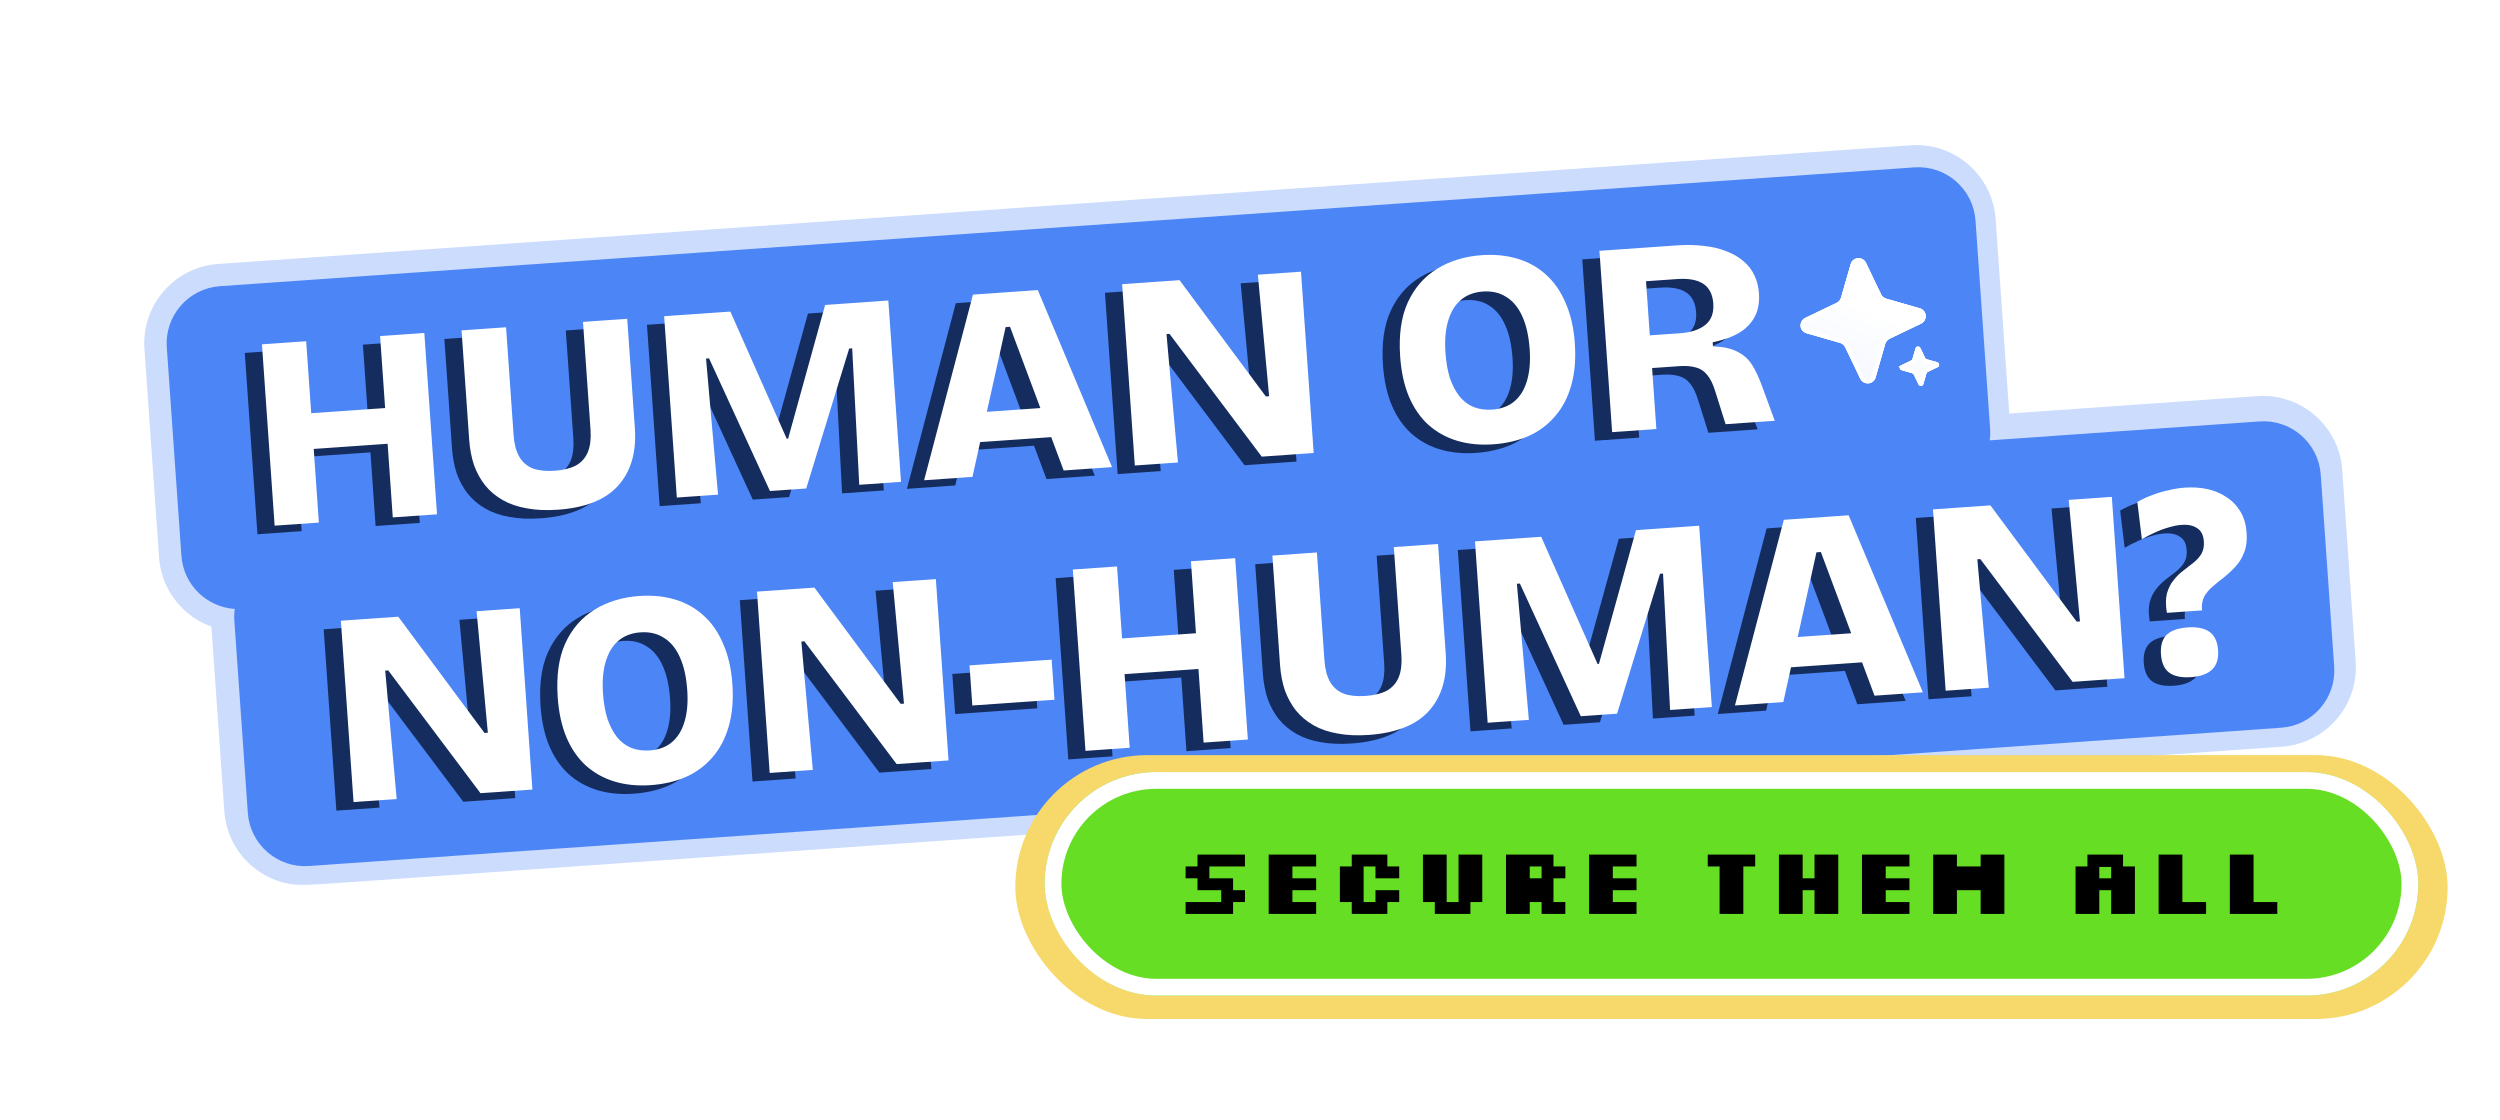
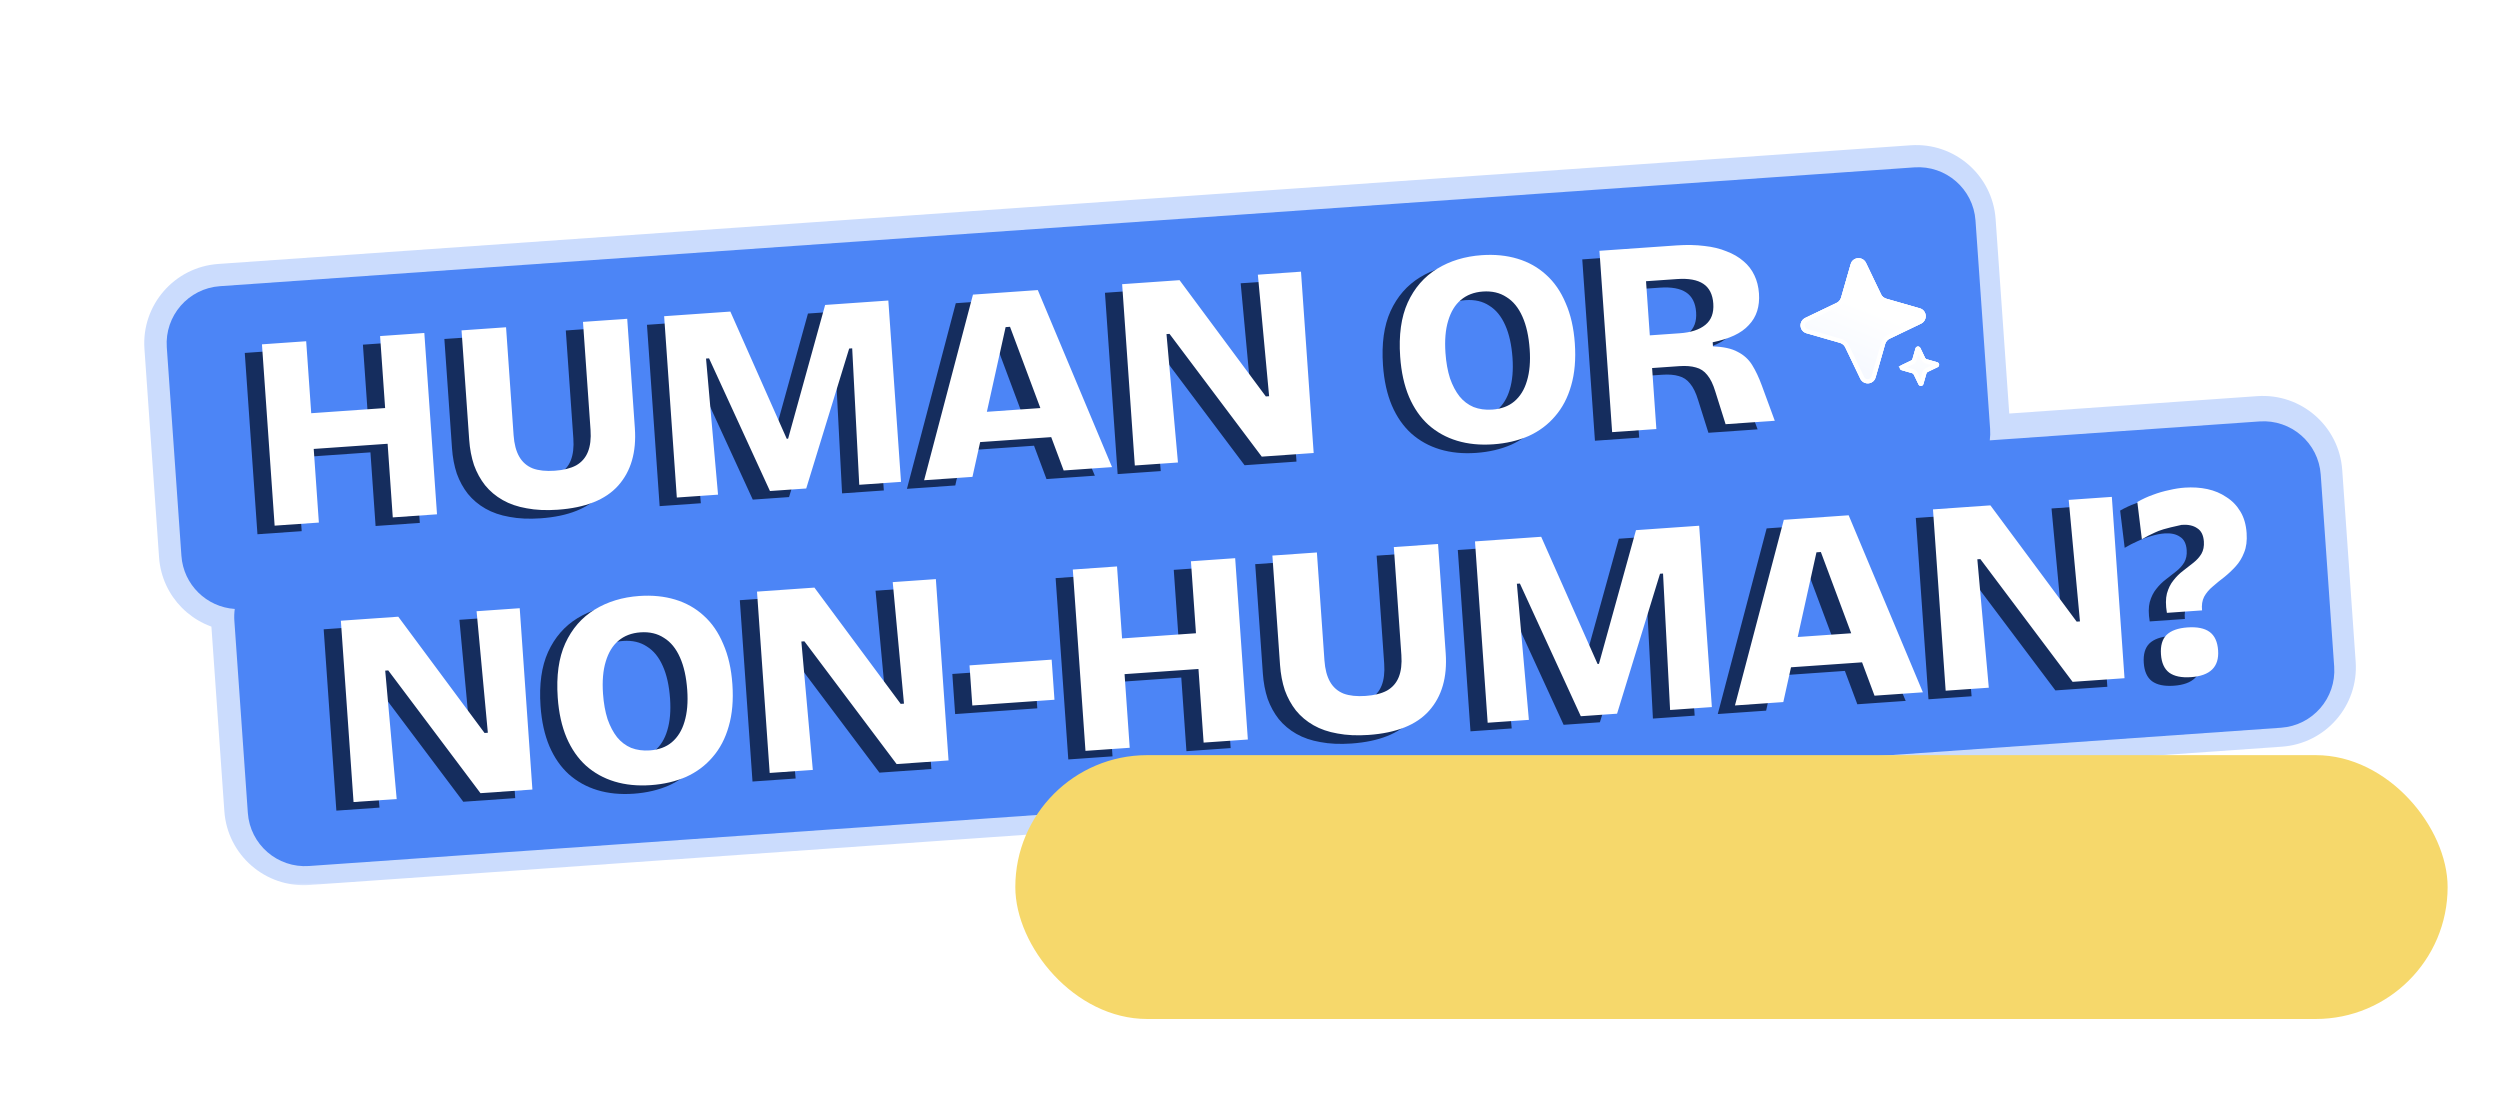
<svg xmlns="http://www.w3.org/2000/svg" width="393" height="176" viewBox="0 0 393 176" fill="none">
  <g filter="url(#filter0_dddf_2152_2205)">
    <mask id="path-1-outside-1_2152_2205" maskUnits="userSpaceOnUse" x="22.175" y="22.307" width="349" height="117" fill="black">
      <rect fill="white" x="22.175" y="22.307" width="349" height="117" />
-       <path d="M300.605 26.329C305.567 25.982 309.871 29.722 310.219 34.684L312.517 67.453C312.548 67.891 312.544 68.325 312.513 68.75L355.091 65.765C360.053 65.417 364.359 69.157 364.707 74.12L366.821 104.272C367.169 109.234 363.428 113.538 358.466 113.886L48.374 135.631C43.412 135.979 39.107 132.238 38.759 127.276L36.645 97.124C36.611 96.645 36.617 96.171 36.657 95.707C32.333 95.316 28.809 91.84 28.496 87.37L26.198 54.601C25.85 49.639 29.59 45.334 34.552 44.986L300.605 26.329Z" />
    </mask>
    <path d="M300.605 26.329C305.567 25.982 309.871 29.722 310.219 34.684L312.517 67.453C312.548 67.891 312.544 68.325 312.513 68.75L355.091 65.765C360.053 65.417 364.359 69.157 364.707 74.12L366.821 104.272C367.169 109.234 363.428 113.538 358.466 113.886L48.374 135.631C43.412 135.979 39.107 132.238 38.759 127.276L36.645 97.124C36.611 96.645 36.617 96.171 36.657 95.707C32.333 95.316 28.809 91.84 28.496 87.37L26.198 54.601C25.85 49.639 29.59 45.334 34.552 44.986L300.605 26.329Z" fill="#CBDCFD" />
    <path d="M300.605 26.329L300.36 22.838L300.36 22.838L300.605 26.329ZM310.219 34.684L313.711 34.439V34.439L310.219 34.684ZM312.517 67.453L316.008 67.208V67.208L312.517 67.453ZM312.513 68.75L309.022 68.495L308.728 72.524L312.758 72.242L312.513 68.75ZM355.091 65.765L355.336 69.257H355.336L355.091 65.765ZM364.707 74.12L368.198 73.875V73.875L364.707 74.12ZM366.821 104.272L370.312 104.027L370.312 104.027L366.821 104.272ZM358.466 113.886L358.711 117.378H358.711L358.466 113.886ZM48.374 135.631L48.619 139.123L48.619 139.123L48.374 135.631ZM38.759 127.276L35.268 127.521L38.759 127.276ZM36.645 97.124L40.136 96.88L40.136 96.88L36.645 97.124ZM36.657 95.707L40.144 96.009L40.444 92.536L36.972 92.222L36.657 95.707ZM28.496 87.37L25.004 87.614L25.004 87.615L28.496 87.37ZM26.198 54.601L22.706 54.846L22.706 54.846L26.198 54.601ZM34.552 44.986L34.797 48.477H34.797L34.552 44.986ZM300.605 26.329L300.85 29.821C303.883 29.608 306.515 31.895 306.728 34.929L310.219 34.684L313.711 34.439C313.227 27.549 307.25 22.355 300.36 22.838L300.605 26.329ZM310.219 34.684L306.728 34.929L309.026 67.697L312.517 67.453L316.008 67.208L313.711 34.439L310.219 34.684ZM312.517 67.453L309.026 67.697C309.044 67.956 309.042 68.222 309.022 68.495L312.513 68.75L316.004 69.005C316.046 68.427 316.052 67.826 316.008 67.208L312.517 67.453ZM312.513 68.75L312.758 72.242L355.336 69.257L355.091 65.765L354.846 62.274L312.268 65.259L312.513 68.75ZM355.091 65.765L355.336 69.257C358.37 69.044 361.002 71.331 361.215 74.364L364.707 74.12L368.198 73.875C367.715 66.984 361.737 61.791 354.846 62.274L355.091 65.765ZM364.707 74.12L361.215 74.364L363.329 104.517L366.821 104.272L370.312 104.027L368.198 73.875L364.707 74.12ZM366.821 104.272L363.329 104.517C363.542 107.55 361.255 110.182 358.221 110.395L358.466 113.886L358.711 117.378C365.601 116.894 370.795 110.918 370.312 104.027L366.821 104.272ZM358.466 113.886L358.221 110.395L48.13 132.14L48.374 135.631L48.619 139.123L358.711 117.378L358.466 113.886ZM48.374 135.631L48.13 132.14C45.096 132.353 42.463 130.065 42.251 127.031L38.759 127.276L35.268 127.521C35.751 134.411 41.729 139.606 48.619 139.123L48.374 135.631ZM38.759 127.276L42.251 127.031L40.136 96.88L36.645 97.124L33.154 97.369L35.268 127.521L38.759 127.276ZM36.645 97.124L40.136 96.88C40.116 96.586 40.119 96.295 40.144 96.009L36.657 95.707L33.17 95.406C33.114 96.048 33.107 96.704 33.154 97.369L36.645 97.124ZM36.657 95.707L36.972 92.222C34.331 91.983 32.178 89.853 31.987 87.125L28.496 87.37L25.004 87.615C25.44 93.826 30.336 98.649 36.341 99.193L36.657 95.707ZM28.496 87.37L31.987 87.125L29.689 54.356L26.198 54.601L22.706 54.846L25.004 87.614L28.496 87.37ZM26.198 54.601L29.689 54.356C29.476 51.322 31.763 48.69 34.797 48.477L34.552 44.986L34.307 41.494C27.417 41.978 22.223 47.956 22.706 54.846L26.198 54.601ZM34.552 44.986L34.797 48.477L300.85 29.821L300.605 26.329L300.36 22.838L34.307 41.494L34.552 44.986Z" fill="#CBDCFD" mask="url(#path-1-outside-1_2152_2205)" />
  </g>
  <path d="M300.933 26.31C305.895 25.962 310.2 29.702 310.548 34.664L312.846 67.433C312.889 68.042 312.868 68.64 312.793 69.223L355.204 66.249C360.166 65.902 364.47 69.643 364.818 74.605L366.934 104.785C367.282 109.747 363.542 114.051 358.58 114.399L48.574 136.137C43.611 136.485 39.306 132.745 38.959 127.783L36.842 97.603C36.797 96.964 36.821 96.336 36.906 95.726C32.48 95.438 28.837 91.918 28.518 87.371L26.22 54.602C25.872 49.64 29.613 45.336 34.575 44.988L300.933 26.31Z" fill="#4C85F6" />
  <g filter="url(#filter1_f_2152_2205)">
    <path d="M292.44 59.532L290.066 54.581C289.918 54.255 289.607 54.015 289.259 53.899L283.981 52.384C282.842 52.068 282.711 50.508 283.779 49.983L288.731 47.608C289.057 47.46 289.297 47.149 289.413 46.801L290.928 41.523C291.244 40.384 292.804 40.253 293.329 41.322L295.704 46.273C295.852 46.599 296.162 46.839 296.511 46.955L301.789 48.47C302.927 48.786 303.059 50.346 301.99 50.871L297.039 53.246C296.713 53.394 296.473 53.705 296.357 54.053L294.842 59.331C294.526 60.47 292.965 60.601 292.44 59.532Z" fill="white" />
    <path d="M301.596 60.435L300.848 58.877C300.802 58.774 300.704 58.699 300.594 58.662L298.933 58.185C298.574 58.086 298.533 57.594 298.869 57.429L300.428 56.681C300.531 56.635 300.606 56.537 300.643 56.428L301.12 54.766C301.219 54.407 301.71 54.366 301.876 54.702L302.623 56.261C302.67 56.364 302.768 56.439 302.877 56.476L304.539 56.953C304.897 57.052 304.939 57.544 304.602 57.709L303.044 58.456C302.941 58.503 302.865 58.601 302.829 58.71L302.352 60.372C302.253 60.73 301.761 60.772 301.596 60.435Z" fill="white" />
  </g>
  <path d="M292.44 59.532L290.066 54.581C289.918 54.255 289.607 54.015 289.259 53.899L283.981 52.384C282.842 52.068 282.711 50.508 283.779 49.983L288.731 47.608C289.057 47.46 289.297 47.149 289.413 46.801L290.928 41.523C291.244 40.384 292.804 40.253 293.329 41.322L295.704 46.273C295.852 46.599 296.162 46.839 296.511 46.955L301.789 48.47C302.927 48.786 303.059 50.346 301.99 50.871L297.039 53.246C296.713 53.394 296.473 53.705 296.357 54.053L294.842 59.331C294.526 60.47 292.965 60.601 292.44 59.532Z" fill="url(#paint0_linear_2152_2205)" />
  <path d="M301.596 60.435L300.848 58.877C300.802 58.774 300.704 58.699 300.594 58.662L298.933 58.185C298.574 58.086 298.533 57.594 298.869 57.429L300.428 56.681C300.531 56.635 300.606 56.537 300.643 56.428L301.12 54.766C301.219 54.407 301.71 54.366 301.876 54.702L302.623 56.261C302.67 56.364 302.768 56.439 302.877 56.476L304.539 56.953C304.897 57.052 304.939 57.544 304.602 57.709L303.044 58.456C302.941 58.503 302.865 58.601 302.829 58.71L302.352 60.372C302.253 60.73 301.761 60.772 301.596 60.435Z" fill="url(#paint1_linear_2152_2205)" />
  <g filter="url(#filter2_f_2152_2205)">
    <path d="M301.546 54.812C301.556 54.817 301.568 54.826 301.577 54.844L301.578 54.846L302.322 56.397L302.322 56.398C302.392 56.551 302.512 56.661 302.641 56.732L302.773 56.789L302.786 56.793L304.448 57.27L304.451 57.271C304.472 57.277 304.481 57.286 304.487 57.293C304.494 57.302 304.501 57.317 304.502 57.334C304.503 57.351 304.499 57.367 304.493 57.379C304.488 57.389 304.477 57.402 304.456 57.413L302.9 58.158C302.7 58.252 302.574 58.432 302.516 58.606L302.512 58.619L302.034 60.281L302.033 60.283C302.027 60.304 302.019 60.315 302.012 60.321C302.003 60.328 301.988 60.333 301.971 60.335C301.953 60.336 301.937 60.333 301.925 60.327C301.92 60.324 301.914 60.32 301.908 60.314L301.893 60.289L301.147 58.734L301.146 58.734C301.076 58.584 300.958 58.475 300.83 58.406L300.699 58.348L300.686 58.344L299.024 57.868L299.021 57.867L298.984 57.844C298.977 57.835 298.971 57.821 298.969 57.804C298.968 57.786 298.972 57.771 298.978 57.759C298.984 57.748 298.993 57.736 299.015 57.725L299.014 57.724L300.571 56.979L300.57 56.978C300.771 56.885 300.898 56.706 300.956 56.531L300.957 56.531L300.96 56.518L301.437 54.857L301.438 54.854C301.444 54.833 301.453 54.823 301.461 54.817C301.47 54.81 301.483 54.804 301.5 54.803C301.518 54.801 301.534 54.805 301.546 54.812ZM291.246 41.612C291.463 40.829 292.496 40.678 292.95 41.327L293.033 41.468L295.403 46.409L295.403 46.41C295.573 46.784 295.896 47.055 296.252 47.21L296.407 47.268L296.42 47.272L301.697 48.788L301.7 48.789C302.535 49.02 302.649 50.179 301.842 50.575L296.902 52.945C296.528 53.115 296.257 53.438 296.102 53.794L296.044 53.949L296.04 53.962L294.524 59.239L294.523 59.242C294.306 60.025 293.274 60.176 292.819 59.527L292.737 59.386L290.366 54.444L290.367 54.444C290.197 54.07 289.874 53.799 289.518 53.644L289.363 53.586L289.35 53.582L284.073 52.066L284.07 52.065L283.921 52.011C283.224 51.692 283.169 50.65 283.924 50.278L288.867 47.908L288.868 47.909C289.242 47.739 289.513 47.416 289.668 47.06L289.726 46.905L289.73 46.892L291.246 41.615L291.246 41.612Z" stroke="white" stroke-width="0.661" />
  </g>
  <path d="M52.876 127.431L50.882 98.926L59.909 98.294L73.47 116.573L73.988 116.537L72.218 97.434L78.999 96.96L80.992 125.465L72.829 126.036L58.33 106.738L57.854 106.771L59.657 126.957L52.876 127.431ZM99.608 124.771C97.535 124.916 95.641 124.73 93.927 124.213C92.212 123.696 90.707 122.861 89.411 121.708C88.144 120.552 87.131 119.09 86.37 117.32C85.608 115.521 85.142 113.413 84.973 110.994C84.736 107.597 85.13 104.763 86.158 102.492C87.212 100.19 88.752 98.419 90.778 97.178C92.803 95.936 95.14 95.223 97.789 95.038C99.833 94.895 101.713 95.082 103.427 95.599C105.141 96.115 106.632 96.951 107.899 98.107C109.195 99.26 110.225 100.751 110.989 102.578C111.78 104.375 112.261 106.482 112.43 108.901C112.605 111.406 112.412 113.618 111.852 115.538C111.319 117.427 110.476 119.034 109.325 120.359C108.202 121.681 106.813 122.719 105.159 123.471C103.502 124.195 101.652 124.628 99.608 124.771ZM99.443 119.314C100.854 119.215 102.01 118.787 102.912 118.029C103.841 117.241 104.504 116.168 104.9 114.809C105.324 113.419 105.468 111.76 105.334 109.831C105.191 107.787 104.811 106.077 104.194 104.703C103.575 103.299 102.736 102.273 101.678 101.623C100.647 100.943 99.411 100.654 97.972 100.754C96.59 100.851 95.434 101.293 94.506 102.082C93.604 102.839 92.942 103.927 92.52 105.345C92.097 106.735 91.954 108.423 92.093 110.41C92.198 111.907 92.436 113.236 92.806 114.396C93.203 115.526 93.704 116.474 94.307 117.242C94.909 117.982 95.642 118.538 96.507 118.911C97.399 119.254 98.378 119.388 99.443 119.314ZM118.293 122.856L116.3 94.351L125.326 93.72L138.887 111.998L139.405 111.962L137.635 92.859L144.416 92.385L146.409 120.89L138.247 121.461L123.747 102.163L123.272 102.197L125.074 122.382L118.293 122.856ZM150.147 112.253L149.706 105.947L162.62 105.044L163.061 111.35L150.147 112.253ZM186.507 118.086L184.514 89.581L191.468 89.095L193.461 117.6L186.507 118.086ZM167.936 119.385L165.943 90.88L172.896 90.394L174.889 118.899L167.936 119.385ZM171.359 107.514L170.966 101.9L188.113 100.701L188.505 106.315L171.359 107.514ZM212.44 116.881C210.626 117.007 209.001 116.933 207.564 116.657C206.129 116.411 204.869 115.978 203.784 115.359C202.699 114.741 201.777 113.966 201.017 113.036C200.287 112.103 199.706 111.044 199.276 109.859C198.873 108.643 198.621 107.315 198.52 105.875L197.318 88.686L204.315 88.197L205.502 105.17C205.599 106.552 205.894 107.674 206.388 108.537C206.883 109.399 207.591 110.015 208.514 110.385C209.435 110.725 210.586 110.847 211.968 110.751C213.35 110.654 214.474 110.373 215.338 109.907C216.2 109.413 216.816 108.705 217.186 107.782C217.555 106.859 217.692 105.707 217.595 104.325L216.408 87.351L223.362 86.865L224.564 104.054C224.827 107.826 223.953 110.839 221.941 113.091C219.955 115.314 216.788 116.577 212.44 116.881ZM231.16 114.964L229.166 86.459L239.575 85.731L248.438 105.727L248.654 105.712L254.475 84.689L264.409 83.995L266.402 112.5L259.838 112.959L258.728 91.509L258.253 91.543L251.502 113.542L245.801 113.94L236.226 93.083L235.751 93.116L237.638 114.511L231.16 114.964ZM270.034 112.246L277.715 83.064L287.908 82.351L299.576 110.18L291.974 110.711L283.537 88.125L282.846 88.174L277.635 111.714L270.034 112.246ZM275.404 106.489L275.077 101.824L294.167 100.489L294.493 105.154L275.404 106.489ZM303.156 109.93L301.163 81.424L310.19 80.793L323.75 99.072L324.269 99.035L322.499 79.932L329.28 79.458L331.273 107.963L323.11 108.534L308.61 89.237L308.135 89.27L309.937 109.455L303.156 109.93ZM337.935 97.689C337.733 96.459 337.734 95.446 337.939 94.651C338.171 93.824 338.513 93.135 338.966 92.582C339.417 92.001 339.918 91.503 340.468 91.089C341.044 90.643 341.593 90.214 342.114 89.802C342.635 89.389 343.051 88.926 343.362 88.412C343.671 87.87 343.8 87.224 343.747 86.476C343.677 85.468 343.324 84.769 342.689 84.38C342.081 83.959 341.273 83.784 340.266 83.855C339.632 83.899 338.947 84.034 338.211 84.259C337.501 84.453 336.782 84.721 336.053 85.061C335.352 85.37 334.667 85.722 334 86.116L333.287 80.263C334.094 79.802 334.907 79.426 335.726 79.138C336.572 78.818 337.422 78.571 338.278 78.395C339.132 78.191 339.947 78.061 340.725 78.007C341.992 77.918 343.183 77.994 344.299 78.234C345.416 78.475 346.415 78.897 347.296 79.501C348.204 80.073 348.937 80.832 349.495 81.777C350.051 82.693 350.375 83.813 350.468 85.138C350.552 86.347 350.421 87.369 350.074 88.203C349.757 89.036 349.315 89.761 348.751 90.379C348.187 90.997 347.589 91.56 346.959 92.067C346.327 92.545 345.725 93.036 345.153 93.539C344.578 94.013 344.124 94.551 343.79 95.153C343.485 95.753 343.376 96.469 343.463 97.302L337.935 97.689ZM341.723 107.797C340.226 107.902 339.08 107.663 338.288 107.082C337.523 106.499 337.095 105.545 337.002 104.221C336.908 102.868 337.198 101.849 337.874 101.165C338.578 100.48 339.679 100.084 341.176 99.98C342.702 99.873 343.862 100.11 344.655 100.691C345.447 101.272 345.891 102.239 345.986 103.593C346.167 106.184 344.746 107.586 341.723 107.797Z" fill="#152D5E" />
-   <path d="M55.577 126.082L53.584 97.577L62.61 96.945L76.171 115.224L76.689 115.187L74.919 96.085L81.7 95.611L83.693 124.116L75.531 124.686L61.031 105.389L60.556 105.422L62.358 125.608L55.577 126.082ZM102.309 123.422C100.236 123.567 98.342 123.381 96.628 122.864C94.913 122.347 93.408 121.512 92.112 120.359C90.845 119.203 89.832 117.741 89.071 115.971C88.309 114.172 87.843 112.064 87.674 109.645C87.437 106.248 87.832 103.413 88.859 101.143C89.913 98.841 91.453 97.07 93.479 95.829C95.504 94.587 97.841 93.874 100.49 93.689C102.534 93.546 104.414 93.733 106.128 94.249C107.842 94.766 109.333 95.602 110.6 96.758C111.896 97.911 112.926 99.402 113.69 101.229C114.482 103.025 114.962 105.133 115.131 107.552C115.306 110.057 115.114 112.269 114.553 114.189C114.02 116.078 113.178 117.685 112.026 119.01C110.903 120.332 109.515 121.37 107.86 122.122C106.204 122.845 104.353 123.279 102.309 123.422ZM102.144 117.965C103.555 117.866 104.712 117.438 105.613 116.68C106.542 115.892 107.205 114.819 107.602 113.46C108.025 112.07 108.17 110.411 108.035 108.482C107.892 106.438 107.512 104.728 106.895 103.353C106.276 101.95 105.437 100.924 104.379 100.274C103.348 99.594 102.113 99.304 100.673 99.405C99.291 99.502 98.135 99.944 97.207 100.732C96.305 101.49 95.643 102.578 95.222 103.996C94.798 105.386 94.656 107.074 94.794 109.061C94.899 110.558 95.137 111.887 95.507 113.047C95.905 114.177 96.405 115.125 97.008 115.893C97.61 116.632 98.343 117.189 99.208 117.562C100.1 117.905 101.079 118.039 102.144 117.965ZM120.994 121.507L119.001 93.002L128.027 92.371L141.588 110.649L142.106 110.613L140.336 91.51L147.117 91.036L149.111 119.541L140.948 120.112L126.448 100.814L125.973 100.848L127.775 121.033L120.994 121.507ZM152.848 110.904L152.407 104.598L165.321 103.695L165.762 110.001L152.848 110.904ZM189.209 116.737L187.215 88.232L194.169 87.746L196.162 116.251L189.209 116.737ZM170.637 118.036L168.644 89.531L175.597 89.044L177.591 117.55L170.637 118.036ZM174.06 106.165L173.668 100.551L190.814 99.352L191.206 104.966L174.06 106.165ZM215.141 115.532C213.327 115.658 211.702 115.584 210.265 115.308C208.83 115.061 207.57 114.629 206.485 114.01C205.4 113.392 204.478 112.617 203.719 111.686C202.988 110.754 202.407 109.695 201.977 108.51C201.574 107.294 201.322 105.966 201.221 104.526L200.019 87.337L207.016 86.847L208.203 103.821C208.3 105.203 208.595 106.325 209.089 107.188C209.584 108.05 210.292 108.666 211.215 109.036C212.136 109.376 213.287 109.498 214.669 109.402C216.051 109.305 217.175 109.024 218.039 108.558C218.901 108.064 219.517 107.356 219.887 106.433C220.256 105.51 220.393 104.358 220.296 102.975L219.109 86.002L226.063 85.516L227.265 102.705C227.529 106.477 226.654 109.489 224.642 111.742C222.656 113.964 219.489 115.228 215.141 115.532ZM233.861 113.615L231.868 85.11L242.276 84.382L251.139 104.378L251.355 104.362L257.177 83.34L267.11 82.645L269.104 111.151L262.539 111.61L261.429 90.16L260.954 90.194L254.203 112.192L248.502 112.591L238.928 91.734L238.453 91.767L240.339 113.162L233.861 113.615ZM272.735 110.897L280.416 81.715L290.609 81.002L302.277 108.831L294.675 109.362L286.239 86.776L285.548 86.825L280.336 110.365L272.735 110.897ZM278.105 105.139L277.779 100.475L296.868 99.14L297.195 103.805L278.105 105.139ZM305.858 108.58L303.864 80.075L312.891 79.444L326.452 97.722L326.97 97.686L325.2 78.583L331.981 78.109L333.974 106.614L325.811 107.185L311.311 87.888L310.836 87.921L312.638 108.106L305.858 108.58ZM340.636 96.34C340.434 95.11 340.435 94.097 340.64 93.302C340.872 92.475 341.214 91.786 341.667 91.233C342.119 90.652 342.619 90.154 343.169 89.74C343.745 89.294 344.294 88.865 344.815 88.453C345.336 88.04 345.752 87.577 346.063 87.063C346.372 86.521 346.501 85.875 346.449 85.127C346.378 84.119 346.025 83.42 345.391 83.031C344.782 82.61 343.975 82.435 342.967 82.506C342.333 82.55 341.648 82.685 340.912 82.91C340.202 83.104 339.483 83.371 338.754 83.712C338.053 84.021 337.368 84.373 336.702 84.767L335.988 78.914C336.795 78.452 337.608 78.077 338.427 77.789C339.273 77.469 340.123 77.222 340.979 77.046C341.833 76.841 342.648 76.712 343.426 76.658C344.693 76.569 345.884 76.645 347.001 76.885C348.117 77.126 349.116 77.547 349.997 78.151C350.905 78.724 351.638 79.483 352.196 80.428C352.752 81.344 353.076 82.464 353.169 83.789C353.253 84.998 353.122 86.02 352.776 86.854C352.458 87.687 352.017 88.412 351.452 89.03C350.888 89.648 350.291 90.211 349.661 90.718C349.028 91.196 348.426 91.686 347.854 92.189C347.279 92.664 346.825 93.202 346.491 93.804C346.186 94.404 346.077 95.12 346.164 95.953L340.636 96.34ZM344.424 106.448C342.927 106.553 341.782 106.314 340.989 105.733C340.225 105.15 339.796 104.196 339.704 102.872C339.609 101.519 339.899 100.5 340.575 99.816C341.279 99.13 342.38 98.735 343.877 98.63C345.403 98.524 346.563 98.761 347.356 99.342C348.149 99.923 348.592 100.89 348.687 102.244C348.868 104.835 347.447 106.236 344.424 106.448Z" fill="white" />
+   <path d="M55.577 126.082L53.584 97.577L62.61 96.945L76.171 115.224L76.689 115.187L74.919 96.085L81.7 95.611L83.693 124.116L75.531 124.686L61.031 105.389L60.556 105.422L62.358 125.608L55.577 126.082ZM102.309 123.422C100.236 123.567 98.342 123.381 96.628 122.864C94.913 122.347 93.408 121.512 92.112 120.359C90.845 119.203 89.832 117.741 89.071 115.971C88.309 114.172 87.843 112.064 87.674 109.645C87.437 106.248 87.832 103.413 88.859 101.143C89.913 98.841 91.453 97.07 93.479 95.829C95.504 94.587 97.841 93.874 100.49 93.689C102.534 93.546 104.414 93.733 106.128 94.249C107.842 94.766 109.333 95.602 110.6 96.758C111.896 97.911 112.926 99.402 113.69 101.229C114.482 103.025 114.962 105.133 115.131 107.552C115.306 110.057 115.114 112.269 114.553 114.189C114.02 116.078 113.178 117.685 112.026 119.01C110.903 120.332 109.515 121.37 107.86 122.122C106.204 122.845 104.353 123.279 102.309 123.422ZM102.144 117.965C103.555 117.866 104.712 117.438 105.613 116.68C106.542 115.892 107.205 114.819 107.602 113.46C108.025 112.07 108.17 110.411 108.035 108.482C107.892 106.438 107.512 104.728 106.895 103.353C106.276 101.95 105.437 100.924 104.379 100.274C103.348 99.594 102.113 99.304 100.673 99.405C99.291 99.502 98.135 99.944 97.207 100.732C96.305 101.49 95.643 102.578 95.222 103.996C94.798 105.386 94.656 107.074 94.794 109.061C94.899 110.558 95.137 111.887 95.507 113.047C95.905 114.177 96.405 115.125 97.008 115.893C97.61 116.632 98.343 117.189 99.208 117.562C100.1 117.905 101.079 118.039 102.144 117.965ZM120.994 121.507L119.001 93.002L128.027 92.371L141.588 110.649L142.106 110.613L140.336 91.51L147.117 91.036L149.111 119.541L140.948 120.112L126.448 100.814L125.973 100.848L127.775 121.033L120.994 121.507ZM152.848 110.904L152.407 104.598L165.321 103.695L165.762 110.001L152.848 110.904ZM189.209 116.737L187.215 88.232L194.169 87.746L196.162 116.251L189.209 116.737ZM170.637 118.036L168.644 89.531L175.597 89.044L177.591 117.55L170.637 118.036ZM174.06 106.165L173.668 100.551L190.814 99.352L191.206 104.966L174.06 106.165ZM215.141 115.532C213.327 115.658 211.702 115.584 210.265 115.308C208.83 115.061 207.57 114.629 206.485 114.01C205.4 113.392 204.478 112.617 203.719 111.686C202.988 110.754 202.407 109.695 201.977 108.51C201.574 107.294 201.322 105.966 201.221 104.526L200.019 87.337L207.016 86.847L208.203 103.821C208.3 105.203 208.595 106.325 209.089 107.188C209.584 108.05 210.292 108.666 211.215 109.036C212.136 109.376 213.287 109.498 214.669 109.402C216.051 109.305 217.175 109.024 218.039 108.558C218.901 108.064 219.517 107.356 219.887 106.433C220.256 105.51 220.393 104.358 220.296 102.975L219.109 86.002L226.063 85.516L227.265 102.705C227.529 106.477 226.654 109.489 224.642 111.742C222.656 113.964 219.489 115.228 215.141 115.532ZM233.861 113.615L231.868 85.11L242.276 84.382L251.139 104.378L251.355 104.362L257.177 83.34L267.11 82.645L269.104 111.151L262.539 111.61L261.429 90.16L260.954 90.194L254.203 112.192L248.502 112.591L238.928 91.734L238.453 91.767L240.339 113.162L233.861 113.615ZM272.735 110.897L280.416 81.715L290.609 81.002L302.277 108.831L294.675 109.362L286.239 86.776L285.548 86.825L280.336 110.365L272.735 110.897ZM278.105 105.139L277.779 100.475L296.868 99.14L297.195 103.805L278.105 105.139ZM305.858 108.58L303.864 80.075L312.891 79.444L326.452 97.722L326.97 97.686L325.2 78.583L331.981 78.109L333.974 106.614L325.811 107.185L311.311 87.888L310.836 87.921L312.638 108.106L305.858 108.58ZM340.636 96.34C340.434 95.11 340.435 94.097 340.64 93.302C340.872 92.475 341.214 91.786 341.667 91.233C342.119 90.652 342.619 90.154 343.169 89.74C343.745 89.294 344.294 88.865 344.815 88.453C345.336 88.04 345.752 87.577 346.063 87.063C346.372 86.521 346.501 85.875 346.449 85.127C346.378 84.119 346.025 83.42 345.391 83.031C344.782 82.61 343.975 82.435 342.967 82.506C340.202 83.104 339.483 83.371 338.754 83.712C338.053 84.021 337.368 84.373 336.702 84.767L335.988 78.914C336.795 78.452 337.608 78.077 338.427 77.789C339.273 77.469 340.123 77.222 340.979 77.046C341.833 76.841 342.648 76.712 343.426 76.658C344.693 76.569 345.884 76.645 347.001 76.885C348.117 77.126 349.116 77.547 349.997 78.151C350.905 78.724 351.638 79.483 352.196 80.428C352.752 81.344 353.076 82.464 353.169 83.789C353.253 84.998 353.122 86.02 352.776 86.854C352.458 87.687 352.017 88.412 351.452 89.03C350.888 89.648 350.291 90.211 349.661 90.718C349.028 91.196 348.426 91.686 347.854 92.189C347.279 92.664 346.825 93.202 346.491 93.804C346.186 94.404 346.077 95.12 346.164 95.953L340.636 96.34ZM344.424 106.448C342.927 106.553 341.782 106.314 340.989 105.733C340.225 105.15 339.796 104.196 339.704 102.872C339.609 101.519 339.899 100.5 340.575 99.816C341.279 99.13 342.38 98.735 343.877 98.63C345.403 98.524 346.563 98.761 347.356 99.342C348.149 99.923 348.592 100.89 348.687 102.244C348.868 104.835 347.447 106.236 344.424 106.448Z" fill="white" />
  <path d="M59.042 82.686L57.049 54.181L64.003 53.695L65.996 82.2L59.042 82.686ZM40.471 83.985L38.478 55.48L45.431 54.993L47.425 83.499L40.471 83.985ZM43.894 72.114L43.502 66.499L60.648 65.3L61.04 70.915L43.894 72.114ZM84.976 81.48C83.162 81.607 81.536 81.533 80.099 81.257C78.664 81.01 77.404 80.578 76.319 79.959C75.234 79.341 74.312 78.566 73.553 77.635C72.822 76.703 72.242 75.644 71.812 74.459C71.408 73.243 71.156 71.915 71.056 70.475L69.854 53.286L76.85 52.796L78.037 69.77C78.134 71.152 78.429 72.274 78.924 73.137C79.418 73.999 80.126 74.615 81.049 74.984C81.97 75.325 83.121 75.447 84.504 75.35C85.886 75.254 87.009 74.973 87.873 74.507C88.736 74.013 89.352 73.304 89.721 72.382C90.091 71.459 90.227 70.306 90.13 68.924L88.943 51.951L95.897 51.465L97.099 68.654C97.363 72.426 96.488 75.438 94.476 77.691C92.49 79.913 89.323 81.176 84.976 81.48ZM103.695 79.564L101.702 51.059L112.11 50.331L120.974 70.326L121.19 70.311L127.011 49.289L136.944 48.594L138.938 77.099L132.373 77.558L131.264 56.109L130.789 56.142L124.037 78.141L118.336 78.54L108.762 57.683L108.287 57.716L110.173 79.111L103.695 79.564ZM142.569 76.846L150.25 47.664L160.443 46.951L172.111 74.78L164.509 75.311L156.073 52.725L155.382 52.773L150.17 76.314L142.569 76.846ZM147.939 71.088L147.612 66.424L166.702 65.089L167.028 69.753L147.939 71.088ZM175.692 74.529L173.698 46.024L182.725 45.393L196.286 63.671L196.804 63.635L195.034 44.532L201.815 44.058L203.808 72.563L195.645 73.134L181.146 53.836L180.67 53.87L182.473 74.055L175.692 74.529ZM232.04 71.197C229.967 71.342 228.073 71.156 226.359 70.639C224.645 70.122 223.14 69.287 221.844 68.134C220.577 66.978 219.563 65.516 218.803 63.746C218.04 61.947 217.575 59.839 217.406 57.42C217.168 54.023 217.563 51.188 218.59 48.918C219.645 46.616 221.185 44.845 223.21 43.603C225.235 42.362 227.573 41.649 230.221 41.464C232.266 41.321 234.145 41.508 235.859 42.025C237.574 42.541 239.064 43.377 240.331 44.533C241.627 45.687 242.657 47.177 243.422 49.004C244.213 50.801 244.693 52.908 244.862 55.327C245.037 57.832 244.845 60.044 244.285 61.964C243.751 63.853 242.909 65.46 241.757 66.785C240.635 68.107 239.246 69.145 237.591 69.897C235.935 70.621 234.084 71.054 232.04 71.197ZM231.876 65.74C233.286 65.641 234.443 65.213 235.345 64.455C236.273 63.667 236.936 62.594 237.333 61.235C237.757 59.845 237.901 58.186 237.766 56.257C237.623 54.213 237.243 52.503 236.626 51.129C236.007 49.725 235.169 48.699 234.111 48.049C233.079 47.369 231.844 47.08 230.404 47.18C229.022 47.277 227.867 47.719 226.938 48.508C226.036 49.265 225.375 50.353 224.953 51.771C224.529 53.161 224.387 54.849 224.526 56.836C224.631 58.333 224.868 59.662 225.239 60.822C225.636 61.952 226.136 62.9 226.74 63.668C227.341 64.407 228.074 64.964 228.94 65.337C229.832 65.68 230.81 65.814 231.876 65.74ZM250.725 69.282L248.732 40.777L260.868 39.929C262.452 39.818 263.901 39.847 265.215 40.015C266.526 40.155 267.689 40.435 268.702 40.856C269.742 41.247 270.632 41.763 271.371 42.406C272.108 43.02 272.681 43.761 273.089 44.629C273.495 45.469 273.735 46.422 273.81 47.487C273.88 48.495 273.785 49.413 273.525 50.241C273.264 51.069 272.824 51.809 272.204 52.46C271.613 53.109 270.841 53.655 269.888 54.097C268.936 54.54 267.817 54.893 266.534 55.157L266.579 55.805C268.232 55.863 269.525 56.148 270.458 56.662C271.418 57.144 272.175 57.829 272.729 58.716C273.282 59.604 273.792 60.682 274.257 61.951L276.294 67.495L268.563 68.035L266.945 62.897C266.605 61.763 266.183 60.896 265.678 60.294C265.202 59.691 264.61 59.299 263.903 59.117C263.194 58.906 262.321 58.837 261.284 58.909L257.008 59.208L257.679 68.796L250.725 69.282ZM256.649 54.069L261.357 53.739C263.113 53.617 264.457 53.175 265.387 52.416C266.318 51.656 266.732 50.542 266.629 49.074C266.529 47.634 266.008 46.6 265.067 45.971C264.126 45.343 262.748 45.092 260.934 45.219L256.054 45.56L256.649 54.069Z" fill="#152D5E" />
  <path d="M61.744 81.335L59.75 52.83L66.704 52.344L68.697 80.849L61.744 81.335ZM43.172 82.634L41.179 54.129L48.132 53.643L50.126 82.148L43.172 82.634ZM46.595 70.763L46.203 65.148L63.349 63.95L63.742 69.564L46.595 70.763ZM87.677 80.129C85.863 80.256 84.237 80.182 82.8 79.906C81.365 79.659 80.105 79.227 79.02 78.608C77.936 77.99 77.013 77.215 76.254 76.284C75.523 75.352 74.943 74.293 74.513 73.108C74.109 71.892 73.857 70.564 73.757 69.124L72.555 51.935L79.552 51.446L80.738 68.419C80.835 69.801 81.13 70.923 81.625 71.786C82.119 72.648 82.828 73.264 83.751 73.634C84.671 73.974 85.823 74.096 87.205 74C88.587 73.903 89.71 73.622 90.575 73.156C91.437 72.662 92.053 71.954 92.422 71.031C92.792 70.108 92.928 68.956 92.832 67.573L91.645 50.6L98.598 50.114L99.8 67.303C100.064 71.075 99.189 74.088 97.177 76.34C95.191 78.562 92.025 79.826 87.677 80.129ZM106.396 78.213L104.403 49.708L114.812 48.98L123.675 68.976L123.891 68.96L129.712 47.938L139.646 47.243L141.639 75.749L135.074 76.208L133.965 54.758L133.49 54.792L126.738 76.79L121.037 77.189L111.463 56.332L110.988 56.365L112.875 77.76L106.396 78.213ZM145.27 75.495L152.951 46.313L163.144 45.6L174.812 73.429L167.21 73.96L158.774 51.374L158.083 51.423L152.871 74.963L145.27 75.495ZM150.64 69.737L150.314 65.073L169.403 63.738L169.73 68.403L150.64 69.737ZM178.393 73.178L176.4 44.673L185.426 44.042L198.987 62.32L199.505 62.284L197.735 43.181L204.516 42.707L206.509 71.212L198.347 71.783L183.847 52.486L183.372 52.519L185.174 72.704L178.393 73.178ZM234.741 69.846C232.668 69.991 230.775 69.805 229.06 69.288C227.346 68.772 225.841 67.936 224.545 66.783C223.278 65.627 222.264 64.165 221.504 62.395C220.742 60.597 220.276 58.488 220.107 56.069C219.869 52.672 220.264 49.838 221.292 47.567C222.346 45.265 223.886 43.494 225.911 42.253C227.936 41.012 230.274 40.298 232.923 40.113C234.967 39.97 236.846 40.157 238.561 40.674C240.275 41.19 241.766 42.026 243.033 43.182C244.329 44.336 245.359 45.826 246.123 47.653C246.914 49.45 247.394 51.557 247.563 53.976C247.738 56.481 247.546 58.693 246.986 60.613C246.452 62.502 245.61 64.109 244.458 65.434C243.336 66.757 241.947 67.794 240.293 68.546C238.636 69.27 236.786 69.703 234.741 69.846ZM234.577 64.389C235.988 64.29 237.144 63.862 238.046 63.105C238.974 62.316 239.637 61.243 240.034 59.884C240.458 58.495 240.602 56.835 240.467 54.906C240.324 52.862 239.944 51.152 239.327 49.778C238.708 48.374 237.87 47.348 236.812 46.699C235.78 46.018 234.545 45.729 233.105 45.829C231.723 45.926 230.568 46.368 229.639 47.157C228.737 47.914 228.076 49.002 227.654 50.42C227.23 51.81 227.088 53.498 227.227 55.485C227.332 56.982 227.569 58.311 227.94 59.471C228.337 60.601 228.837 61.55 229.441 62.318C230.042 63.057 230.776 63.613 231.641 63.986C232.533 64.329 233.511 64.463 234.577 64.389ZM253.427 67.932L251.433 39.426L263.57 38.578C265.153 38.467 266.602 38.496 267.916 38.664C269.227 38.804 270.39 39.085 271.403 39.506C272.443 39.896 273.333 40.412 274.072 41.055C274.81 41.669 275.382 42.41 275.79 43.279C276.196 44.118 276.436 45.071 276.511 46.136C276.581 47.144 276.486 48.062 276.226 48.89C275.966 49.718 275.525 50.458 274.905 51.109C274.314 51.758 273.542 52.304 272.589 52.747C271.637 53.19 270.519 53.542 269.235 53.806L269.28 54.454C270.933 54.512 272.227 54.797 273.159 55.311C274.119 55.794 274.876 56.478 275.43 57.366C275.984 58.253 276.493 59.331 276.958 60.601L278.995 66.144L271.264 66.684L269.646 61.546C269.306 60.412 268.884 59.545 268.379 58.944C267.903 58.34 267.311 57.948 266.604 57.766C265.895 57.555 265.022 57.486 263.985 57.558L259.71 57.857L260.38 67.445L253.427 67.932ZM259.35 52.718L264.058 52.389C265.814 52.266 267.158 51.825 268.088 51.065C269.019 50.306 269.433 49.192 269.33 47.723C269.23 46.283 268.709 45.249 267.768 44.621C266.827 43.992 265.45 43.741 263.636 43.868L258.755 44.209L259.35 52.718Z" fill="white" />
  <g filter="url(#filter3_f_2152_2205)">
    <rect x="159.608" y="118.708" width="225.158" height="41.477" rx="20.738" fill="#F6D86B" />
  </g>
-   <rect x="164.217" y="121.366" width="215.938" height="35.137" rx="17.569" fill="#65DE23" />
-   <path d="M186.38 143.667V141.802H191.976V139.937H188.246V138.071H186.38V136.206H188.246V134.341H195.707V136.206H190.111V138.071H193.842V139.937H195.707V141.802H193.842V143.667H186.38ZM199.438 143.667V134.341H206.899V136.206H203.168V138.071H206.899V139.937H203.168V141.802H206.899V143.667H199.438ZM212.495 143.667V141.802H210.63V136.206H212.495V134.341H218.091V136.206H219.956V138.071H216.226V136.206H214.36V141.802H216.226V139.937H219.956V141.802H218.091V143.667H212.495ZM225.552 143.667V141.802H223.687V134.341H227.418V141.802H229.283V134.341H233.014V141.802H231.148V143.667H225.552ZM236.744 143.667V134.341H244.206V136.206H246.071V138.071H244.206V141.802H246.071V143.667H242.34V141.802H240.475V143.667H236.744ZM240.475 138.071H242.34V136.206H240.475V138.071ZM249.802 143.667V134.341H257.263V136.206H253.532V138.071H257.263V139.937H253.532V141.802H257.263V143.667H249.802ZM270.32 143.667V136.206H268.455V134.341H275.916V136.206H274.051V143.667H270.32ZM279.647 143.667V134.341H283.378V138.071H285.243V134.341H288.974V143.667H285.243V139.937H283.378V143.667H279.647ZM292.704 143.667V134.341H300.166V136.206H296.435V138.071H300.166V139.937H296.435V141.802H300.166V143.667H292.704ZM303.896 143.667V134.341H307.627V136.206H311.358V134.341H315.088V143.667H311.358V139.937H307.627V143.667H303.896ZM326.28 143.667V136.206H328.146V134.341H333.742V136.206H335.607V143.667H331.876V139.937H330.011V143.667H326.28ZM330.011 138.071H331.876V136.281H330.011V138.071ZM339.337 143.667V134.341H343.068V141.802H346.799V143.667H339.337ZM350.529 143.667V134.341H354.26V141.802H357.991V143.667H350.529Z" fill="black" />
  <g filter="url(#filter4_f_2152_2205)">
-     <rect x="165.534" y="122.683" width="213.305" height="32.504" rx="16.252" stroke="white" stroke-width="2.633" />
-   </g>
+     </g>
  <defs>
    <filter id="filter0_dddf_2152_2205" x="0.52" y="0.651" width="391.979" height="160.658" filterUnits="userSpaceOnUse" color-interpolation-filters="sRGB">
      <feFlood flood-opacity="0" result="BackgroundImageFix" />
      <feColorMatrix in="SourceAlpha" type="matrix" values="0 0 0 0 0 0 0 0 0 0 0 0 0 0 0 0 0 0 127 0" result="hardAlpha" />
      <feOffset />
      <feGaussianBlur stdDeviation="10.325" />
      <feComposite in2="hardAlpha" operator="out" />
      <feColorMatrix type="matrix" values="0 0 0 0 0.298 0 0 0 0 0.522 0 0 0 0 0.965 0 0 0 1 0" />
      <feBlend mode="normal" in2="BackgroundImageFix" result="effect1_dropShadow_2152_2205" />
      <feColorMatrix in="SourceAlpha" type="matrix" values="0 0 0 0 0 0 0 0 0 0 0 0 0 0 0 0 0 0 127 0" result="hardAlpha" />
      <feOffset />
      <feGaussianBlur stdDeviation="11.078" />
      <feComposite in2="hardAlpha" operator="out" />
      <feColorMatrix type="matrix" values="0 0 0 0 0.298 0 0 0 0 0.522 0 0 0 0 0.965 0 0 0 1 0" />
      <feBlend mode="normal" in2="effect1_dropShadow_2152_2205" result="effect2_dropShadow_2152_2205" />
      <feColorMatrix in="SourceAlpha" type="matrix" values="0 0 0 0 0 0 0 0 0 0 0 0 0 0 0 0 0 0 127 0" result="hardAlpha" />
      <feOffset />
      <feGaussianBlur stdDeviation="2.014" />
      <feComposite in2="hardAlpha" operator="out" />
      <feColorMatrix type="matrix" values="0 0 0 0 0.082 0 0 0 0 0.176 0 0 0 0 0.369 0 0 0 1 0" />
      <feBlend mode="normal" in2="effect2_dropShadow_2152_2205" result="effect3_dropShadow_2152_2205" />
      <feBlend mode="normal" in="SourceGraphic" in2="effect3_dropShadow_2152_2205" result="shape" />
      <feGaussianBlur stdDeviation="0.624" result="effect4_foregroundBlur_2152_2205" />
    </filter>
    <filter id="filter1_f_2152_2205" x="281" y="38.542" width="25.881" height="24.172" filterUnits="userSpaceOnUse" color-interpolation-filters="sRGB">
      <feFlood flood-opacity="0" result="BackgroundImageFix" />
      <feBlend mode="normal" in="SourceGraphic" in2="BackgroundImageFix" result="shape" />
      <feGaussianBlur stdDeviation="1.024" result="effect1_foregroundBlur_2152_2205" />
    </filter>
    <filter id="filter2_f_2152_2205" x="282.354" y="39.896" width="23.172" height="21.463" filterUnits="userSpaceOnUse" color-interpolation-filters="sRGB">
      <feFlood flood-opacity="0" result="BackgroundImageFix" />
      <feBlend mode="normal" in="SourceGraphic" in2="BackgroundImageFix" result="shape" />
      <feGaussianBlur stdDeviation="0.347" result="effect1_foregroundBlur_2152_2205" />
    </filter>
    <filter id="filter3_f_2152_2205" x="151.445" y="110.545" width="241.485" height="57.804" filterUnits="userSpaceOnUse" color-interpolation-filters="sRGB">
      <feFlood flood-opacity="0" result="BackgroundImageFix" />
      <feBlend mode="normal" in="SourceGraphic" in2="BackgroundImageFix" result="shape" />
      <feGaussianBlur stdDeviation="4.082" result="effect1_foregroundBlur_2152_2205" />
    </filter>
    <filter id="filter4_f_2152_2205" x="162.966" y="120.115" width="218.44" height="37.639" filterUnits="userSpaceOnUse" color-interpolation-filters="sRGB">
      <feFlood flood-opacity="0" result="BackgroundImageFix" />
      <feBlend mode="normal" in="SourceGraphic" in2="BackgroundImageFix" result="shape" />
      <feGaussianBlur stdDeviation="0.625" result="effect1_foregroundBlur_2152_2205" />
    </filter>
    <linearGradient id="paint0_linear_2152_2205" x1="303.06" y1="35.623" x2="276.772" y2="101.252" gradientUnits="userSpaceOnUse">
      <stop offset="0.219" stop-color="white" />
      <stop offset="1" stop-color="#CBDCFD" />
    </linearGradient>
    <linearGradient id="paint1_linear_2152_2205" x1="303.06" y1="35.623" x2="276.772" y2="101.252" gradientUnits="userSpaceOnUse">
      <stop offset="0.219" stop-color="white" />
      <stop offset="1" stop-color="#CBDCFD" />
    </linearGradient>
  </defs>
</svg>